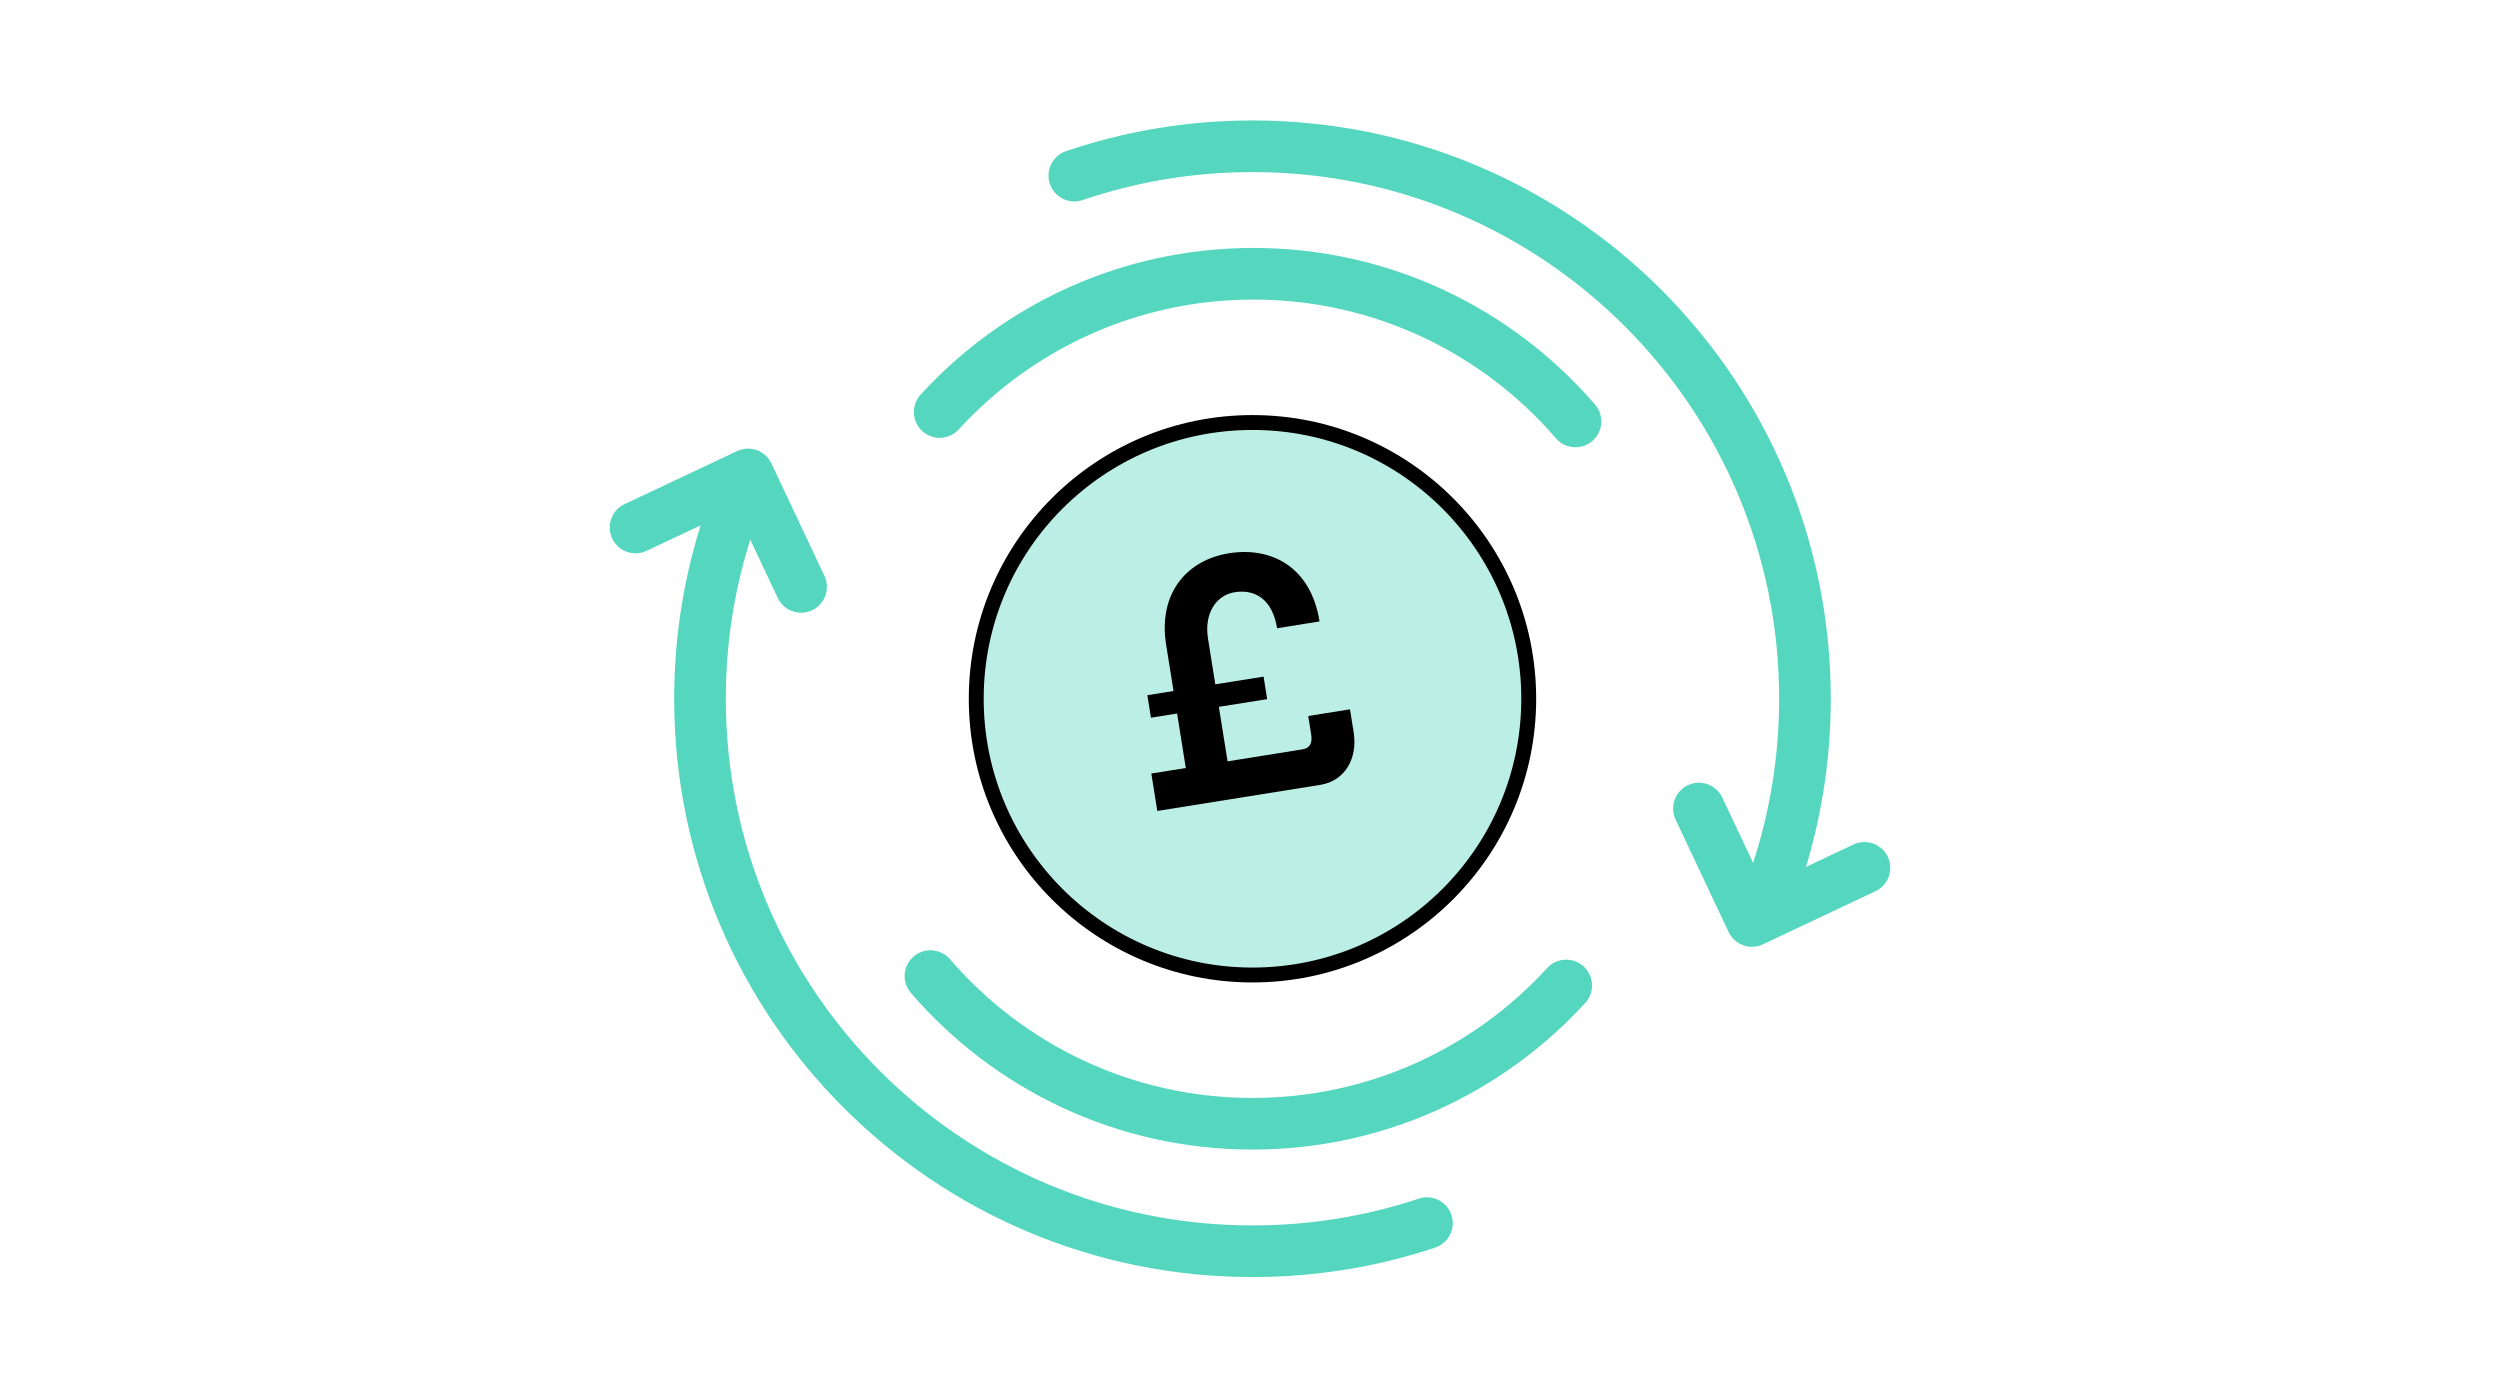
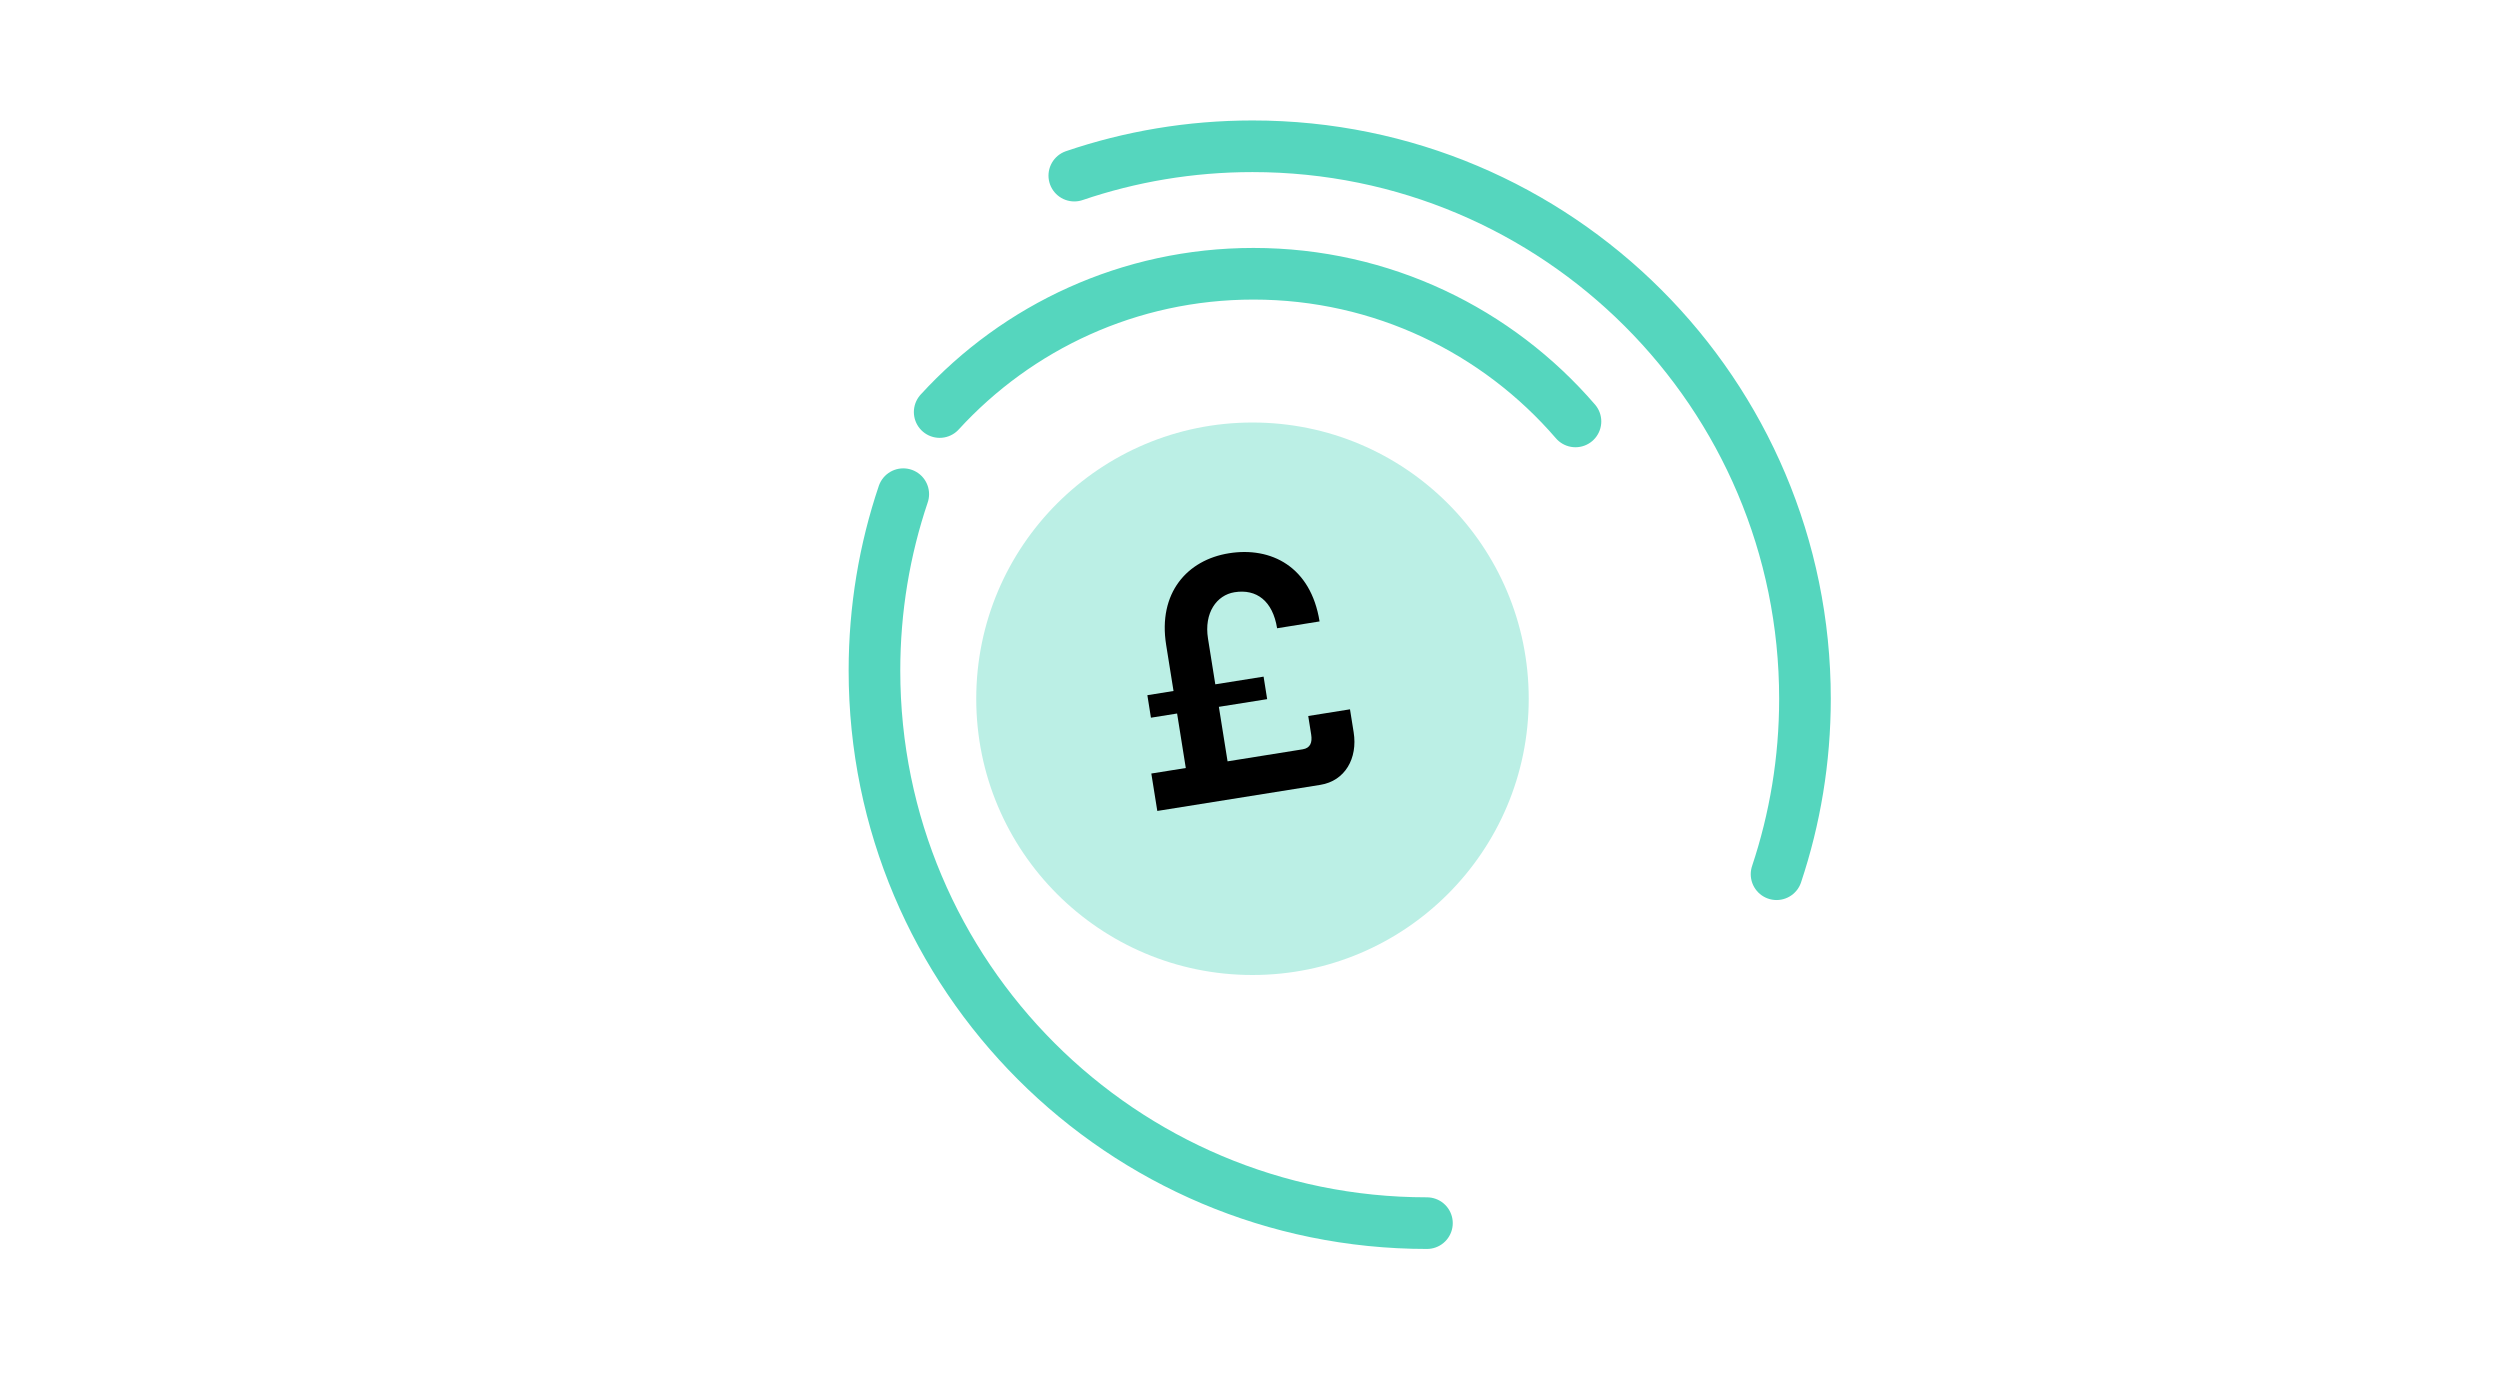
<svg xmlns="http://www.w3.org/2000/svg" version="1.1" id="Illustrations" x="0px" y="0px" viewBox="0 0 322 180" style="enable-background:new 0 0 322 180;" xml:space="preserve">
  <style type="text/css">
	.st0{fill:none;stroke:#55D6BE;stroke-width:6.65;stroke-linecap:round;stroke-linejoin:round;stroke-miterlimit:10;}
	.st1{fill:#BBEFE5;}
	.st2{fill:none;stroke:#000000;stroke-width:1.918;stroke-linecap:round;stroke-linejoin:round;stroke-miterlimit:10;}
</style>
-   <path class="st0" d="M183.79,157.54c-7.06,2.35-14.62,3.62-22.47,3.62c-39.3,0-71.16-31.86-71.16-71.16c0-7.95,1.3-15.59,3.71-22.73  " />
+   <path class="st0" d="M183.79,157.54c-39.3,0-71.16-31.86-71.16-71.16c0-7.95,1.3-15.59,3.71-22.73  " />
  <path class="st0" d="M138.37,22.62c7.2-2.45,14.92-3.78,22.95-3.78c39.3,0,71.16,31.86,71.16,71.16c0,7.9-1.29,15.5-3.66,22.6" />
-   <polyline class="st0" points="81.86,67.94 96.35,61.11 103.18,75.59 " />
-   <polyline class="st0" points="240.14,111.78 225.65,118.62 218.82,104.14 " />
-   <path class="st0" d="M201.73,126.93c-10.01,10.94-24.41,17.81-40.41,17.81c-16.58,0-31.44-7.37-41.48-19.02" />
  <path class="st0" d="M121.03,53.07c10.01-10.94,24.41-17.81,40.41-17.81c16.58,0,31.44,7.37,41.48,19.02" />
  <g>
    <circle class="st1" cx="161.32" cy="90" r="35.58" />
-     <circle class="st2" cx="161.32" cy="90" r="35.58" />
    <g>
      <path d="M173.88,91.36l0.47,2.95c0.54,3.37-1.11,6.27-4.29,6.78l-21,3.36l-0.77-4.82l4.44-0.71l-1.12-7.02l-3.37,0.54l-0.46-2.9    l3.37-0.54l-0.95-5.94c-1.07-6.69,2.71-10.94,8.09-11.8c5.43-0.87,10.54,1.72,11.67,8.78l-5.47,0.88    c-0.56-3.51-2.64-5.1-5.49-4.64c-2.29,0.37-3.94,2.65-3.41,5.97l0.94,5.89l6.22-0.99l0.46,2.9l-6.22,0.99l1.12,7.02l9.68-1.55    c0.98-0.16,1.25-0.87,1.09-1.9l-0.38-2.39L173.88,91.36z" />
    </g>
  </g>
</svg>